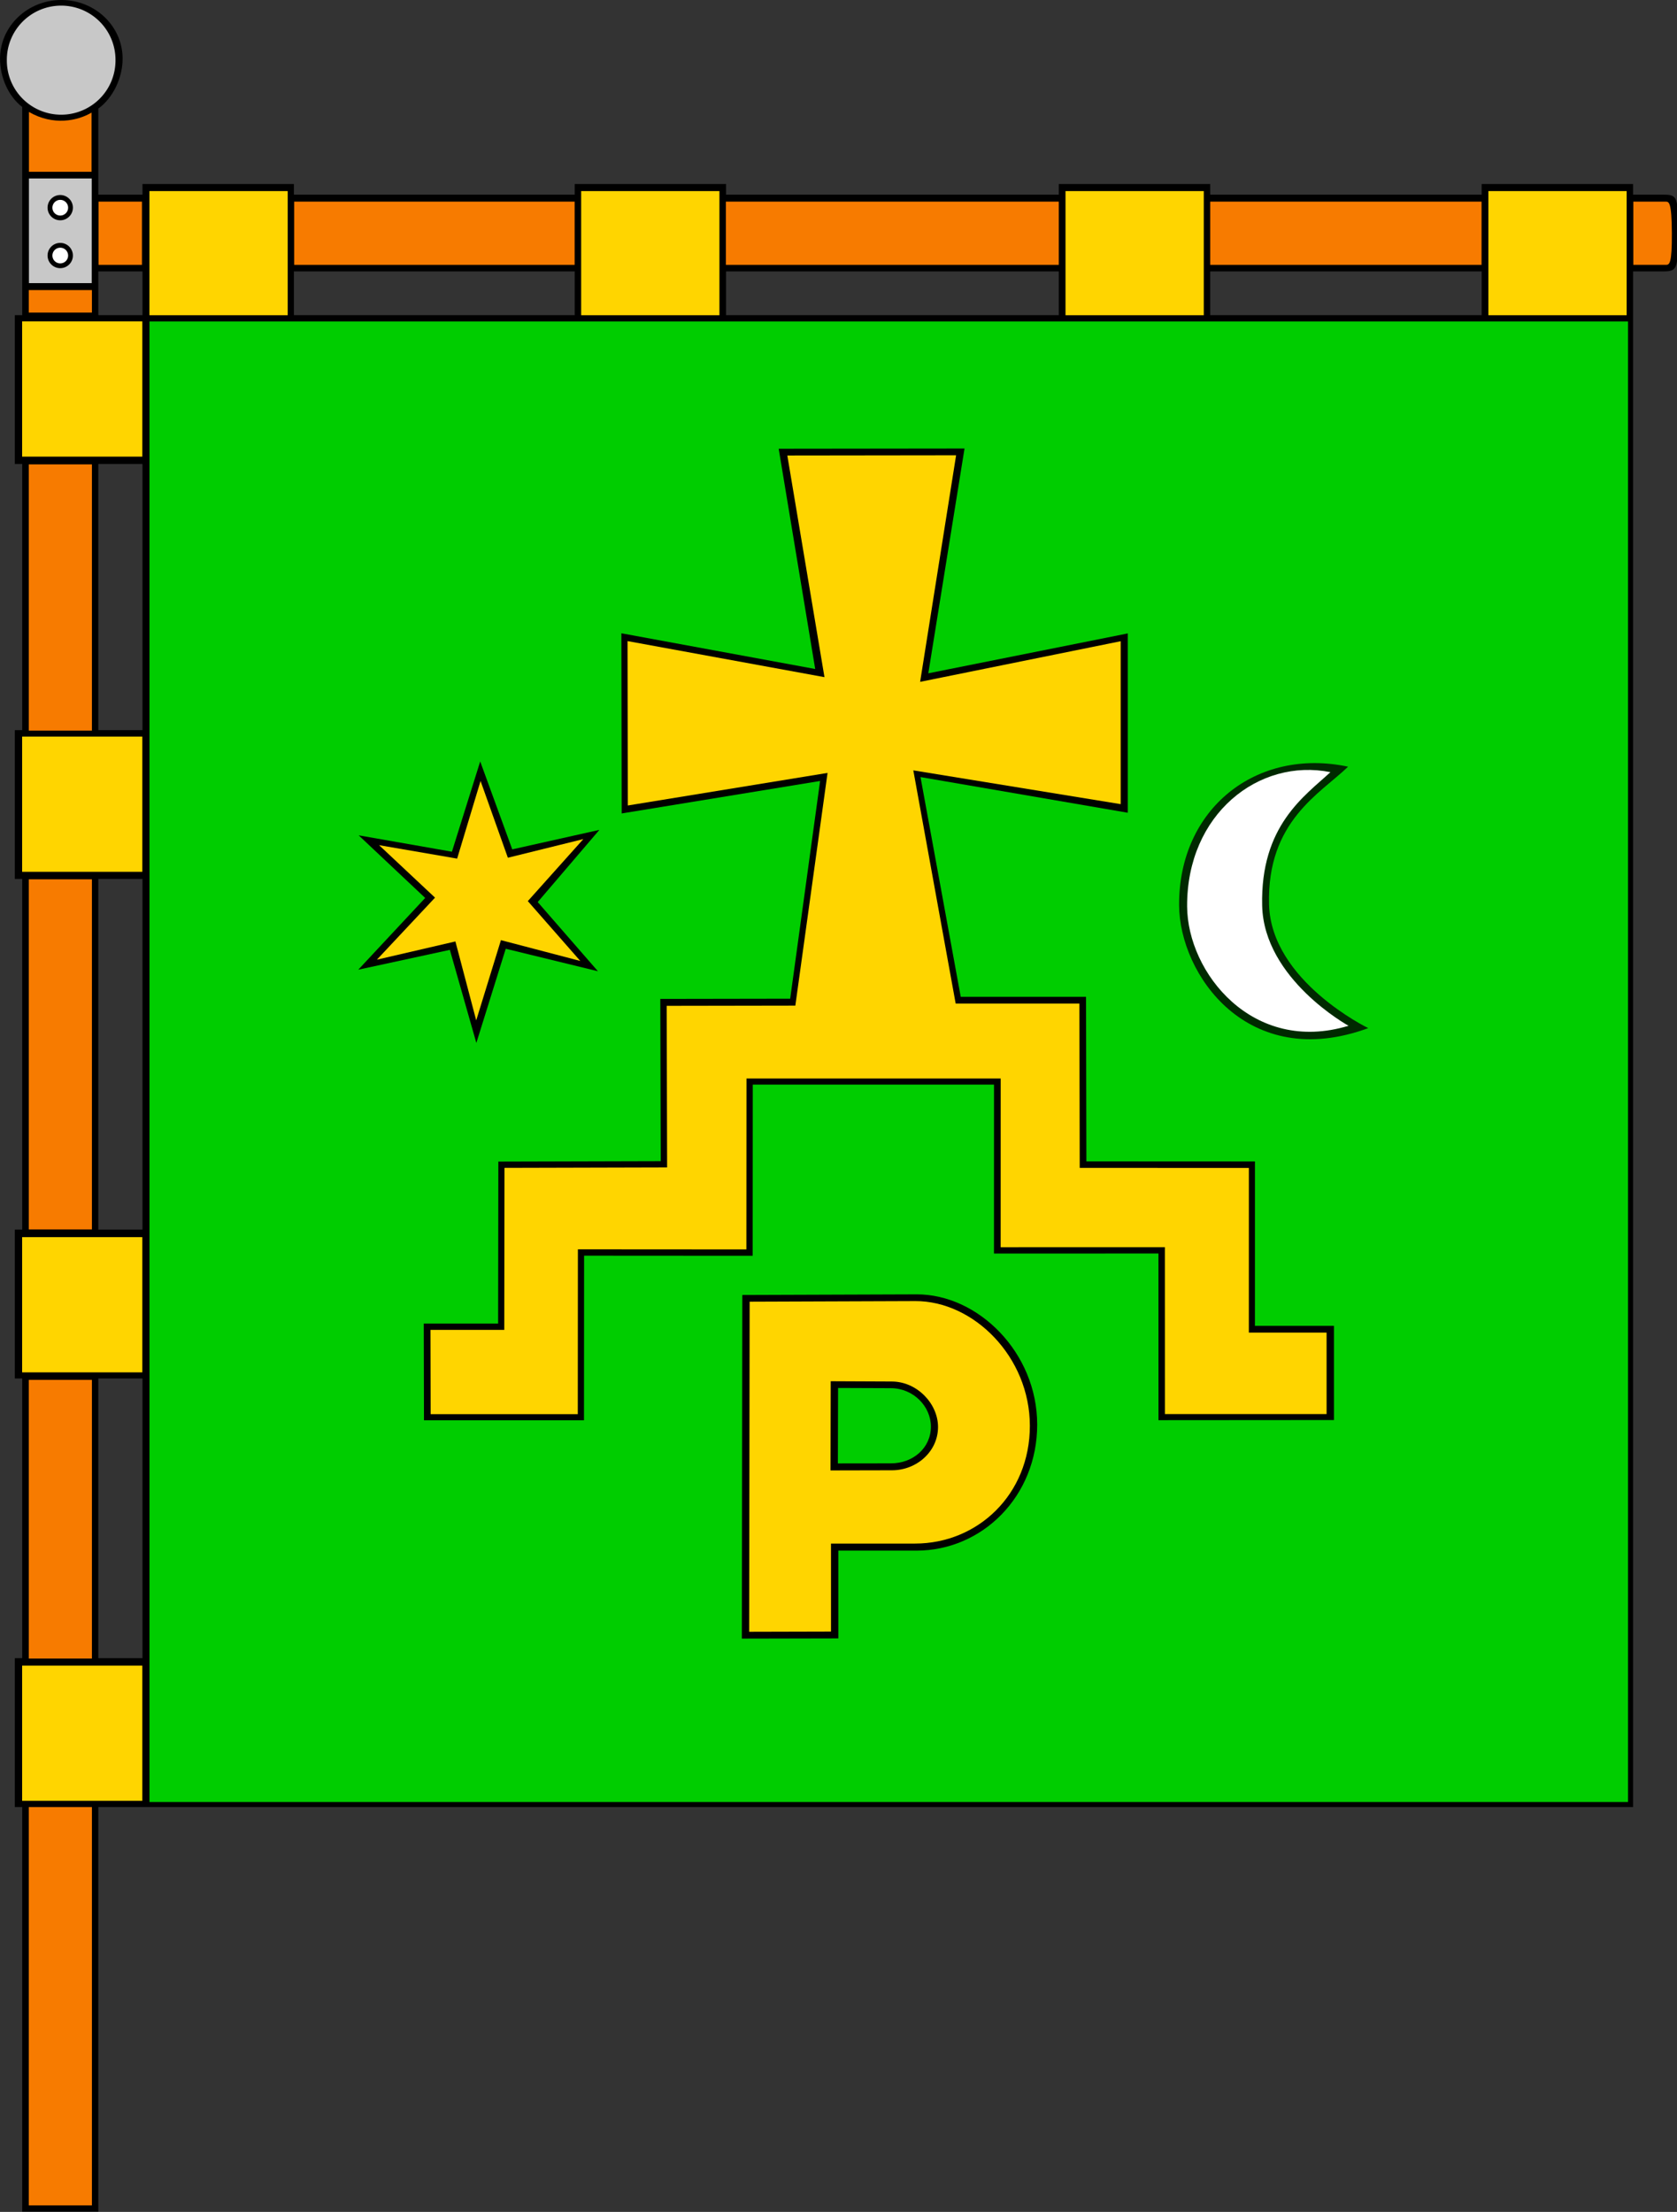
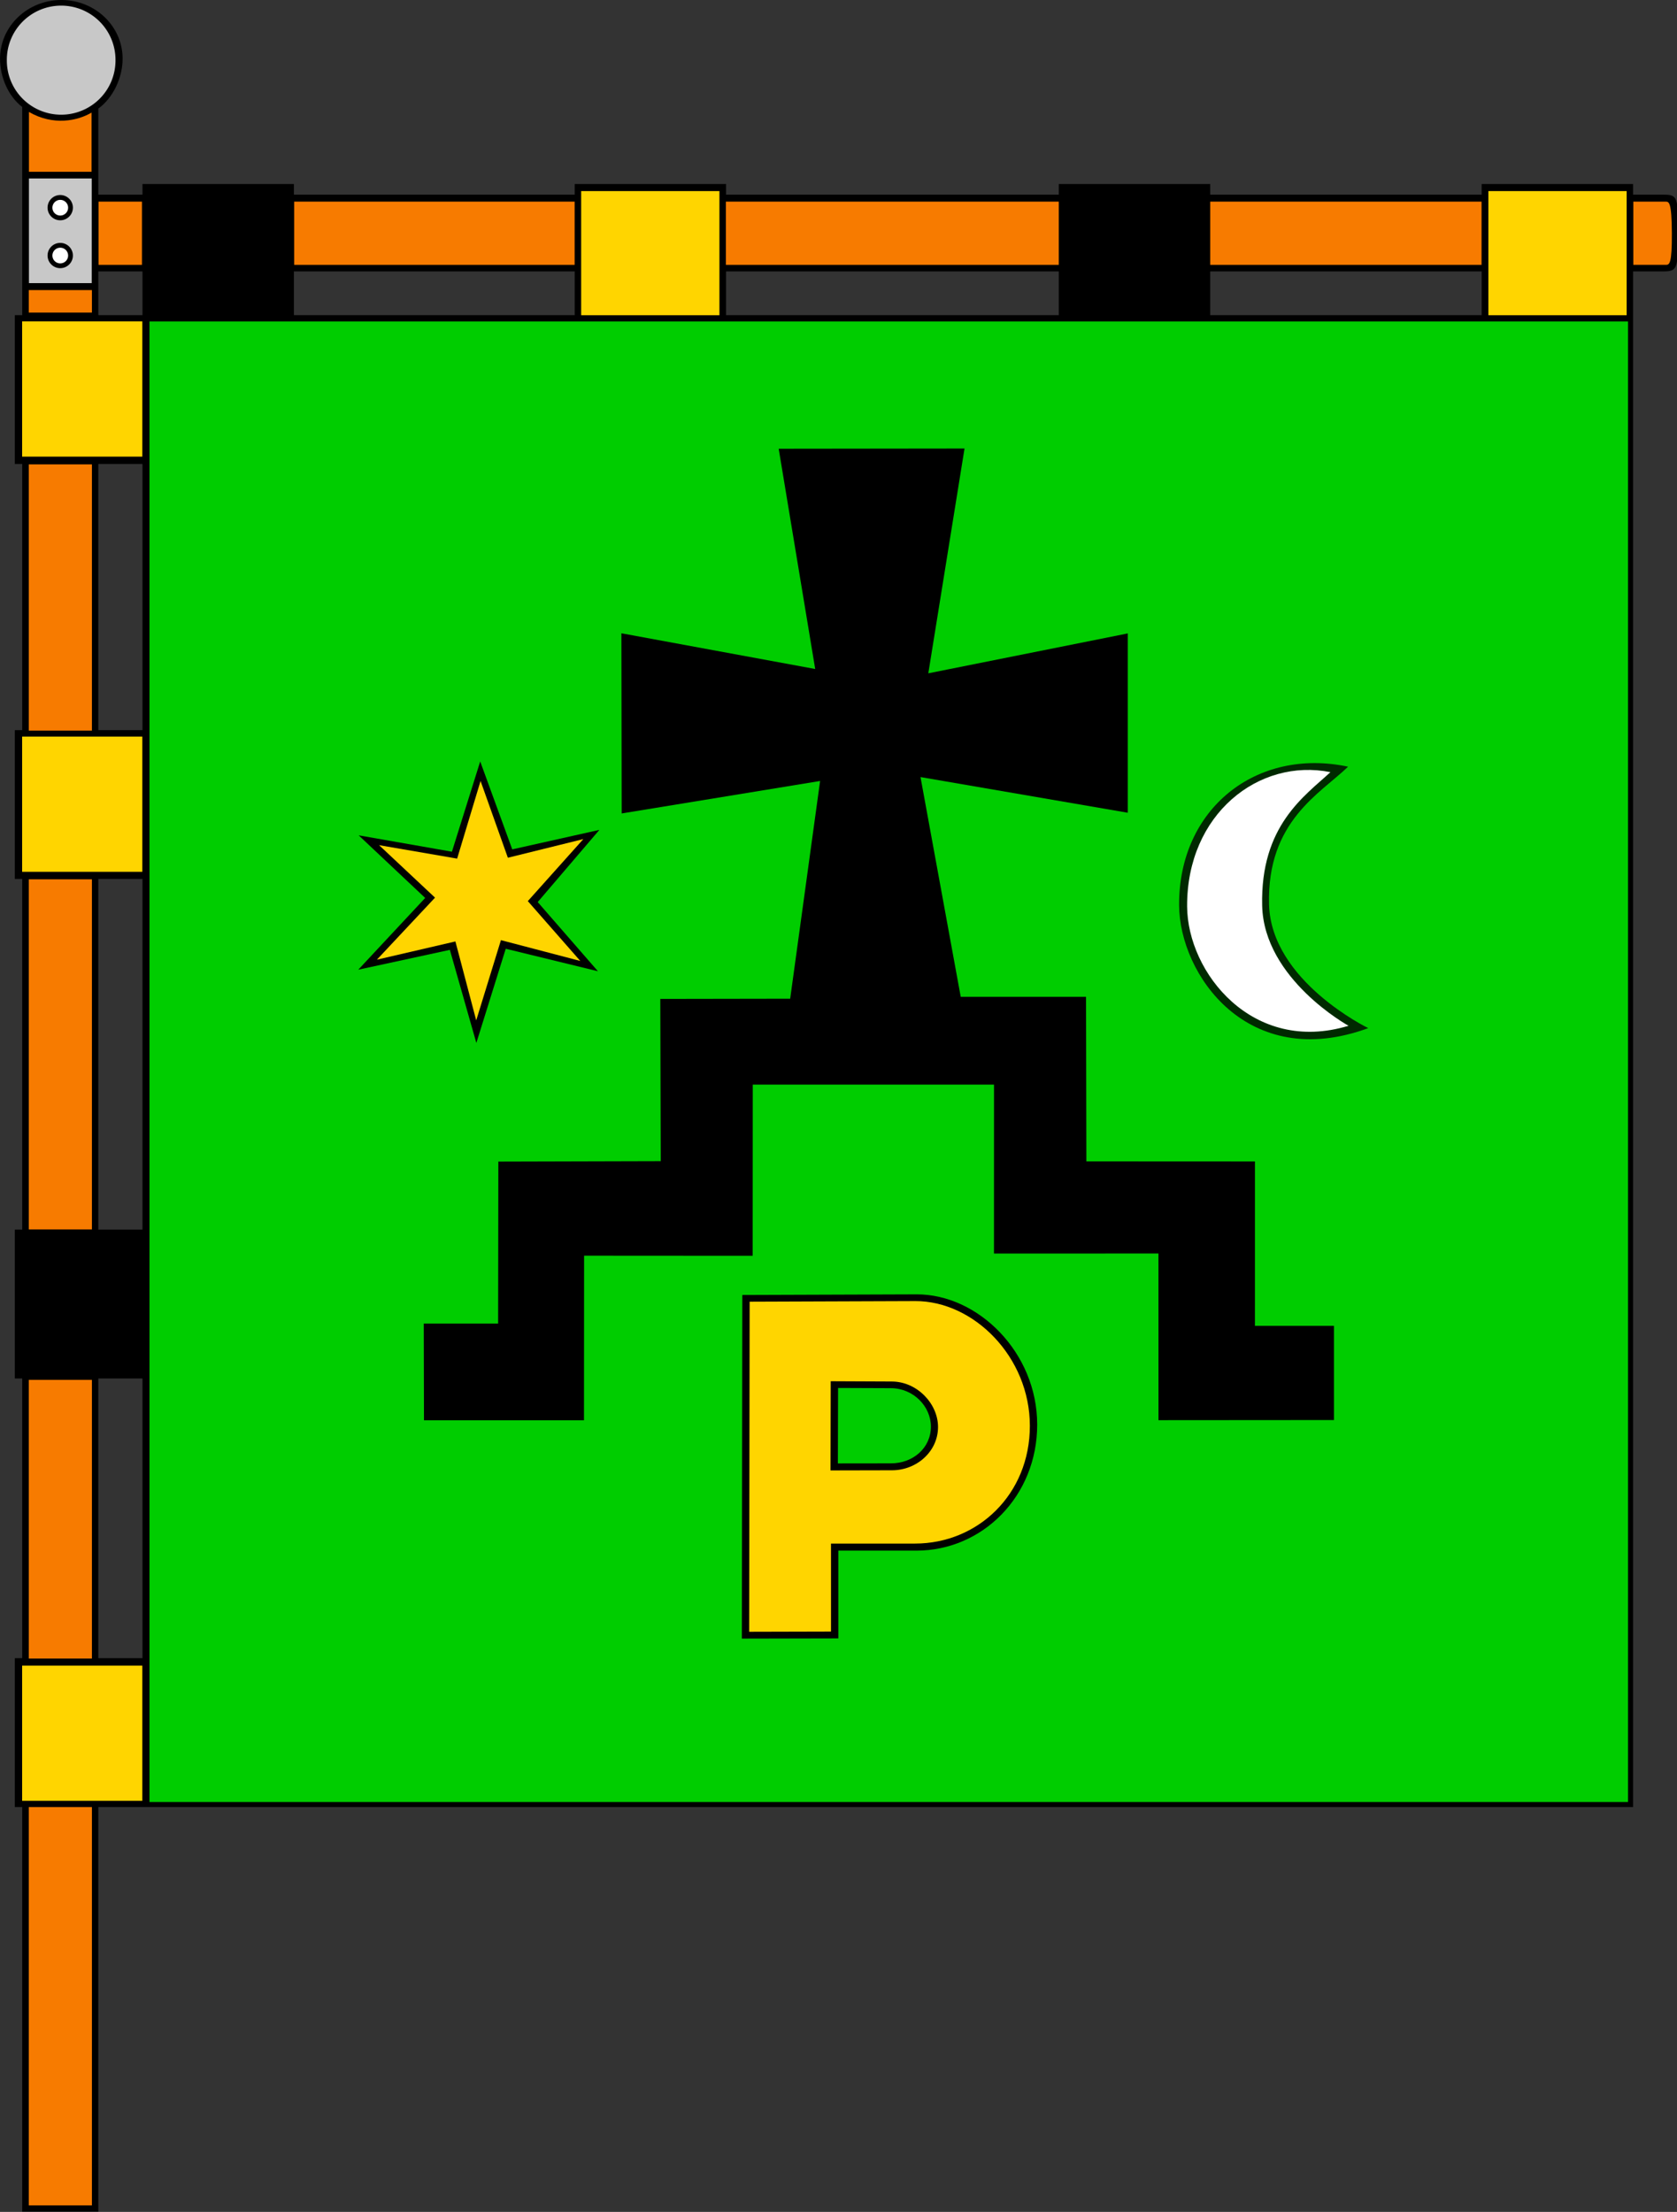
<svg xmlns="http://www.w3.org/2000/svg" xmlns:ns1="http://www.inkscape.org/namespaces/inkscape" xmlns:ns2="http://sodipodi.sourceforge.net/DTD/sodipodi-0.dtd" id="svg2" version="1.1" ns1:version="0.48.4 r9939" width="665.324" height="877.396" ns2:docname="FLA Romny, Sumska, Ukraine.svg">
  <rect width="100%" height="100%" fill="#333333" stroke="none" />
  <defs id="defs6" />
  <ns2:namedview pagecolor="#ffffff" bordercolor="#666666" borderopacity="1" objecttolerance="10" gridtolerance="10" guidetolerance="10" ns1:pageopacity="0" ns1:pageshadow="2" ns1:window-width="1024" ns1:window-height="720" id="namedview4" showgrid="false" ns1:zoom="0.76367532" ns1:cx="156.95735" ns1:cy="613.96828" ns1:window-x="0" ns1:window-y="0" ns1:window-maximized="1" ns1:current-layer="svg2" fit-margin-top="0" fit-margin-left="0" fit-margin-right="0" fit-margin-bottom="0" />
  <g transform="matrix(0.838,0,0,0.836,-26.383,-32.164)" id="g3027" ns1:export-filename="D:\KRA\kniazhychi.png" ns1:export-xdpi="45" ns1:export-ydpi="45">
    <path ns1:connector-curvature="0" d="M 60.531,38.469 C 44.505,38.469 31.5,50.936 31.5,66.312 c 0,8.775 3.888,17.815 10.5,22.919 l 0,98.769 -3.5,0 0,70.625 3.5,0 0,126.281 -3.5,0 0,70.625 3.5,0 0,166.375 -3.5,0 0,70.625 3.5,0 0,132.719 -3.5,0 0,70.625 3.5,0 0,191.969 36.031,0 0,-191.969 726.594,0 0,-728.625 14.531,0 c 6.623,-0.033 6.707,-1.697 6.719,-18.281 0.011,-16.585 -0.019,-18.167 -6.719,-18.125 l -14.531,0 0,-5.062 -71.688,0 0,5.062 -128.5,0 0,-5.062 -71.688,0 0,5.062 -157.531,0 0,-5.062 -71.656,0 0,5.062 -132.938,0 0,-5.062 -71.688,0 0,5.062 -20.906,0 0,-40.844 c 6.983,-5.084 11.5,-14.628 11.5,-23.688 0,-15.377 -12.973,-27.844 -29,-27.844 z m 17.5,128.781 20.906,0 0,20.75 -20.906,0 z m 92.594,0 132.938,0 0,20.75 -132.938,0 z m 204.594,0 157.531,0 0,20.75 -157.531,0 z m 229.219,0 128.5,0 0,20.75 -128.5,0 z m -526.406,91.375 20.906,0 0,126.281 -20.906,0 z m 0,196.906 20.906,0 0,166.375 -20.906,0 z m 0,237 20.906,0 0,132.719 -20.906,0 z" id="path2994" style="fill:#000000;fill-opacity:1;stroke:none" />
    <path ns1:connector-curvature="0" style="fill:#00cd00;fill-opacity:1;stroke:none" d="m 71.25,153.312 0,706 704.906,0 0,-706 z" transform="matrix(0.993,0,0,0.995,31.5,38.469)" id="path3064" ns2:nodetypes="ccccc" />
    <rect width="56.906" height="64.161" x="41.958" y="190.979" id="rect2996" style="fill:#ffd500;fill-opacity:1;stroke:none" />
    <g id="g3015" />
    <path ns1:connector-curvature="0" d="m 83.479,63.182 a 25.044,24.563 0 1 1 -50.087,0 25.044,24.563 0 1 1 50.087,0 z" transform="matrix(1.027,0,0,1.047,0.428,0.868)" id="path3150" style="fill:#c8c8c8;fill-opacity:1;stroke:none" />
    <path ns1:connector-curvature="0" d="m 45.188,123.156 0,49.656 29.719,0 0,-49.656 -29.719,0 z M 60,131 c 3.314,0 6,2.686 6,6 0,3.314 -2.686,6 -6,6 -3.314,0 -6,-2.686 -6,-6 0,-3.314 2.686,-6 6,-6 z m 0,22.719 c 3.314,0 6,2.686 6,6 0,3.314 -2.686,6 -6,6 -3.314,0 -6,-2.686 -6,-6 0,-3.314 2.686,-6 6,-6 z" id="rect2987" style="fill:#c8c8c8;fill-opacity:1;stroke:none" />
    <path ns1:connector-curvature="0" d="m 45.192,91.592 c 11.563,6.723 23.168,4.176 29.633,0.3 l 0,28.108 -29.633,0 z" id="rect2989" style="fill:#f77b00;fill-opacity:1;stroke:none" />
    <rect width="29.895" height="10.664" x="45.105" y="176.119" id="rect2992" style="fill:#f77b00;fill-opacity:1;stroke:none" />
    <rect width="20.542" height="30" x="78.147" y="134.143" id="rect2994" style="fill:#f77b00;fill-opacity:1;stroke:none" />
    <rect width="29.895" height="126.311" x="45.105" y="258.811" id="rect2998" style="fill:#f77b00;fill-opacity:1;stroke:none" />
    <g id="g3009">
      <path ns1:connector-curvature="0" d="m 62.4,135.568 a 2.663,2.587 0 1 1 -5.327,0 2.663,2.587 0 1 1 5.327,0 z" transform="matrix(1.396,0,0,1.437,-23.379,-35.084)" id="path3002" style="fill:#ffffff;fill-opacity:1;stroke:none" />
    </g>
    <g transform="translate(0,-22.7)" id="g3013">
      <path ns1:connector-curvature="0" d="m 62.4,135.568 a 2.663,2.587 0 1 1 -5.327,0 2.663,2.587 0 1 1 5.327,0 z" transform="matrix(1.396,0,0,1.437,-23.379,-35.084)" id="path3017" style="fill:#ffffff;fill-opacity:1;stroke:none" />
    </g>
    <rect width="132.785" height="30" x="170.747" y="134.143" id="rect3789" style="fill:#f77b00;fill-opacity:1;stroke:none" />
    <rect width="157.593" height="30" x="375.147" y="134.143" id="rect3791" style="fill:#f77b00;fill-opacity:1;stroke:none" />
    <rect width="128.448" height="30" x="604.447" y="134.143" id="rect3793" style="fill:#f77b00;fill-opacity:1;stroke:none" />
    <path ns1:connector-curvature="0" d="m 804.747,134.143 15.253,0 c 1.636,0 2.916,0.115 2.992,14.894 0.076,14.778 -1.142,15.106 -2.892,15.106 l -15.353,0 z" id="rect3795" style="fill:#f77b00;fill-opacity:1;stroke:none" />
-     <rect width="65.461" height="58.899" x="102.227" y="129.14" id="rect3798" style="fill:#ffd500;fill-opacity:1;stroke:none" />
    <rect width="65.461" height="58.899" x="306.627" y="129.14" id="rect3800" style="fill:#ffd500;fill-opacity:1;stroke:none" />
-     <rect width="65.461" height="58.899" x="535.927" y="129.14" id="rect3802" style="fill:#ffd500;fill-opacity:1;stroke:none" />
    <rect width="65.461" height="58.899" x="736.127" y="129.14" id="rect3804" style="fill:#ffd500;fill-opacity:1;stroke:none" />
    <rect width="56.906" height="64.161" x="41.958" y="387.979" id="rect3003" style="fill:#ffd500;fill-opacity:1;stroke:none" />
-     <rect width="56.906" height="64.161" x="41.958" y="625.479" id="rect3005" style="fill:#ffd500;fill-opacity:1;stroke:none" />
    <rect width="56.906" height="64.161" x="41.958" y="828.779" id="rect3007" style="fill:#ffd500;fill-opacity:1;stroke:none" />
    <rect width="29.895" height="166.13" x="45.105" y="455.692" id="rect3009" style="fill:#f77b00;fill-opacity:1;stroke:none" />
    <rect width="29.895" height="132.23" x="45.105" y="693.192" id="rect3011" style="fill:#f77b00;fill-opacity:1;stroke:none" />
    <rect width="29.895" height="188.999" x="45.105" y="895.892" id="rect3013" style="fill:#f77b00;fill-opacity:1;stroke:none" />
    <g transform="translate(277.1,0)" id="g3019" />
  </g>
  <g style="fill-rule:evenodd" id="g3797" transform="matrix(0.87,0,0,0.87,-17.175,-92.632)">
    <path ns2:nodetypes="ccccccccccccccccccccccccccccccccc" ns1:connector-curvature="0" id="path3006" d="m 374.836,311.075 16.652,100.423 -88.382,-16.285 0.128,82.144 90.488,-14.805 -13.645,99.271 -59.226,0.099 0.198,73.959 -74.057,0.198 -0.099,73.86 -33.914,0 0.099,44.098 72.97,0 0.049,-75.046 76.875,0.049 0.049,-78.062 109.999,0 -0.018,77.035 75.005,-0.018 0.018,75.994 80.019,-0.058 -0.005,-42.94 -36.032,-0.005 0.01,-74.969 -76.875,-0.037 -0.152,-75.017 -57.144,10e-4 -18.343,-100.19 94.525,16.265 10e-6,-81.77 -90.965,18.193 16.512,-102.484 z" style="fill:#000000;fill-opacity:1;stroke:none" />
-     <path style="fill:#ffd500;fill-opacity:1;stroke:none" d="m 378.774,314.15 16.94,101.07 -89.81,-16.447 0.126,74.956 91.09,-14.855 -14.69,106.1 -58.668,0.098 0.195,73.679 -74.16,0.195 -0.097,73.88 -33.665,0 0.097,38.414 67.089,0 0.049,-75.151 76.832,0.049 0.049,-77.927 115.92,0 -0.017,76.914 74.892,-0.017 0.017,76.087 73.725,4.9e-4 -0.005,-37.129 -35.449,-0.005 0.01,-75.075 -77.133,-0.037 -0.149,-74.923 -56.42,9.8e-4 -19.313,-106.315 94.563,15.402 10e-6,-74.285 -91.456,18.527 L 455.741,314.053 z" id="path3008" ns1:connector-curvature="0" ns2:nodetypes="ccccccccccccccccccccccccccccccccc" />
    <path ns2:nodetypes="cccccsscccsccc" ns1:connector-curvature="0" id="path3778" d="m 437.688,696.625 -79.438,0.281 -0.219,156.664 44,-0.094 0,-40.008 35.625,0 c 30.015,0 55.09,-24.745 55.062,-57.5 -0.028,-32.808 -26.938,-59.443 -55.031,-59.344 z M 401.919,739.3 426,739.394 c 10.29,0.042 18.234,8.326 18.25,17.512 0.017,9.733 -8.157,16.794 -18.25,16.769 l -24.175,0.031 z" style="fill:#000000;fill-opacity:1;stroke:none" />
    <path ns2:nodetypes="cccccsscccsccc" ns1:connector-curvature="0" id="path3785" d="m 437.062,699.688 -75.469,0.281 -0.219,150.5 37.312,-0.094 0,-40.125 38.344,0 c 28.519,0 52.37,-22.36 52.344,-53.719 -0.026,-31.409 -25.619,-56.938 -52.312,-56.844 z m -38.5,36.544 27.875,0.125 c 11.573,0.048 21.045,10.167 21.062,20.706 0.019,11.167 -9.711,19.798 -21.062,19.769 l -27.969,0.062 z" style="fill:#ffd500;fill-opacity:1;stroke:none" />
    <path style="fill:#000000;fill-opacity:1;stroke:none" d="m 238.722,453.653 -12.895,41.147 -42.523,-7.461 30.333,28.547 -30.52,32.713 41.769,-9.049 12.078,42.443 13.403,-42.948 42.042,10.257 -27.463,-31.541 28.12,-32.91 -39.728,8.888 z" id="path3791" ns1:connector-curvature="0" ns2:nodetypes="ccccccccccccc" />
    <path ns2:nodetypes="ccccccccccccc" ns1:connector-curvature="0" id="path3789" d="m 238.882,462.552 -10.679,35.397 -35.595,-6.13 25.51,23.928 -26.499,28.278 35.793,-8.306 9.492,35.991 11.272,-36.584 36.188,9.492 -23.928,-27.29 25.312,-28.278 -34.409,8.503 z" style="fill:#ffd500;fill-opacity:1;stroke:none" />
    <path ns2:nodetypes="cscsc" ns1:connector-curvature="0" id="path3793" d="m 634.498,456.033 c -41.912,-8.859 -77.294,19.233 -77.067,63.158 0.164,31.629 31.325,76.26 86.259,56.044 0,0 -44.317,-21.386 -45.241,-56.37 -1.005,-38.046 23.396,-50.575 36.048,-62.832 z" style="opacity:0.8;fill:#000000;fill-opacity:1;stroke:none" />
    <path style="fill:#ffffff;fill-opacity:1;stroke:none" d="m 626.439,458.53 c -32.582,-6.539 -65.545,19.048 -65.353,61.179 0.138,30.338 30.039,67.693 73.613,54.456 0,0 -38.608,-21.212 -39.388,-54.768 -0.848,-36.492 19.33,-49.949 31.128,-60.867 z" id="path3795" ns1:connector-curvature="0" ns2:nodetypes="cscsc" />
  </g>
</svg>